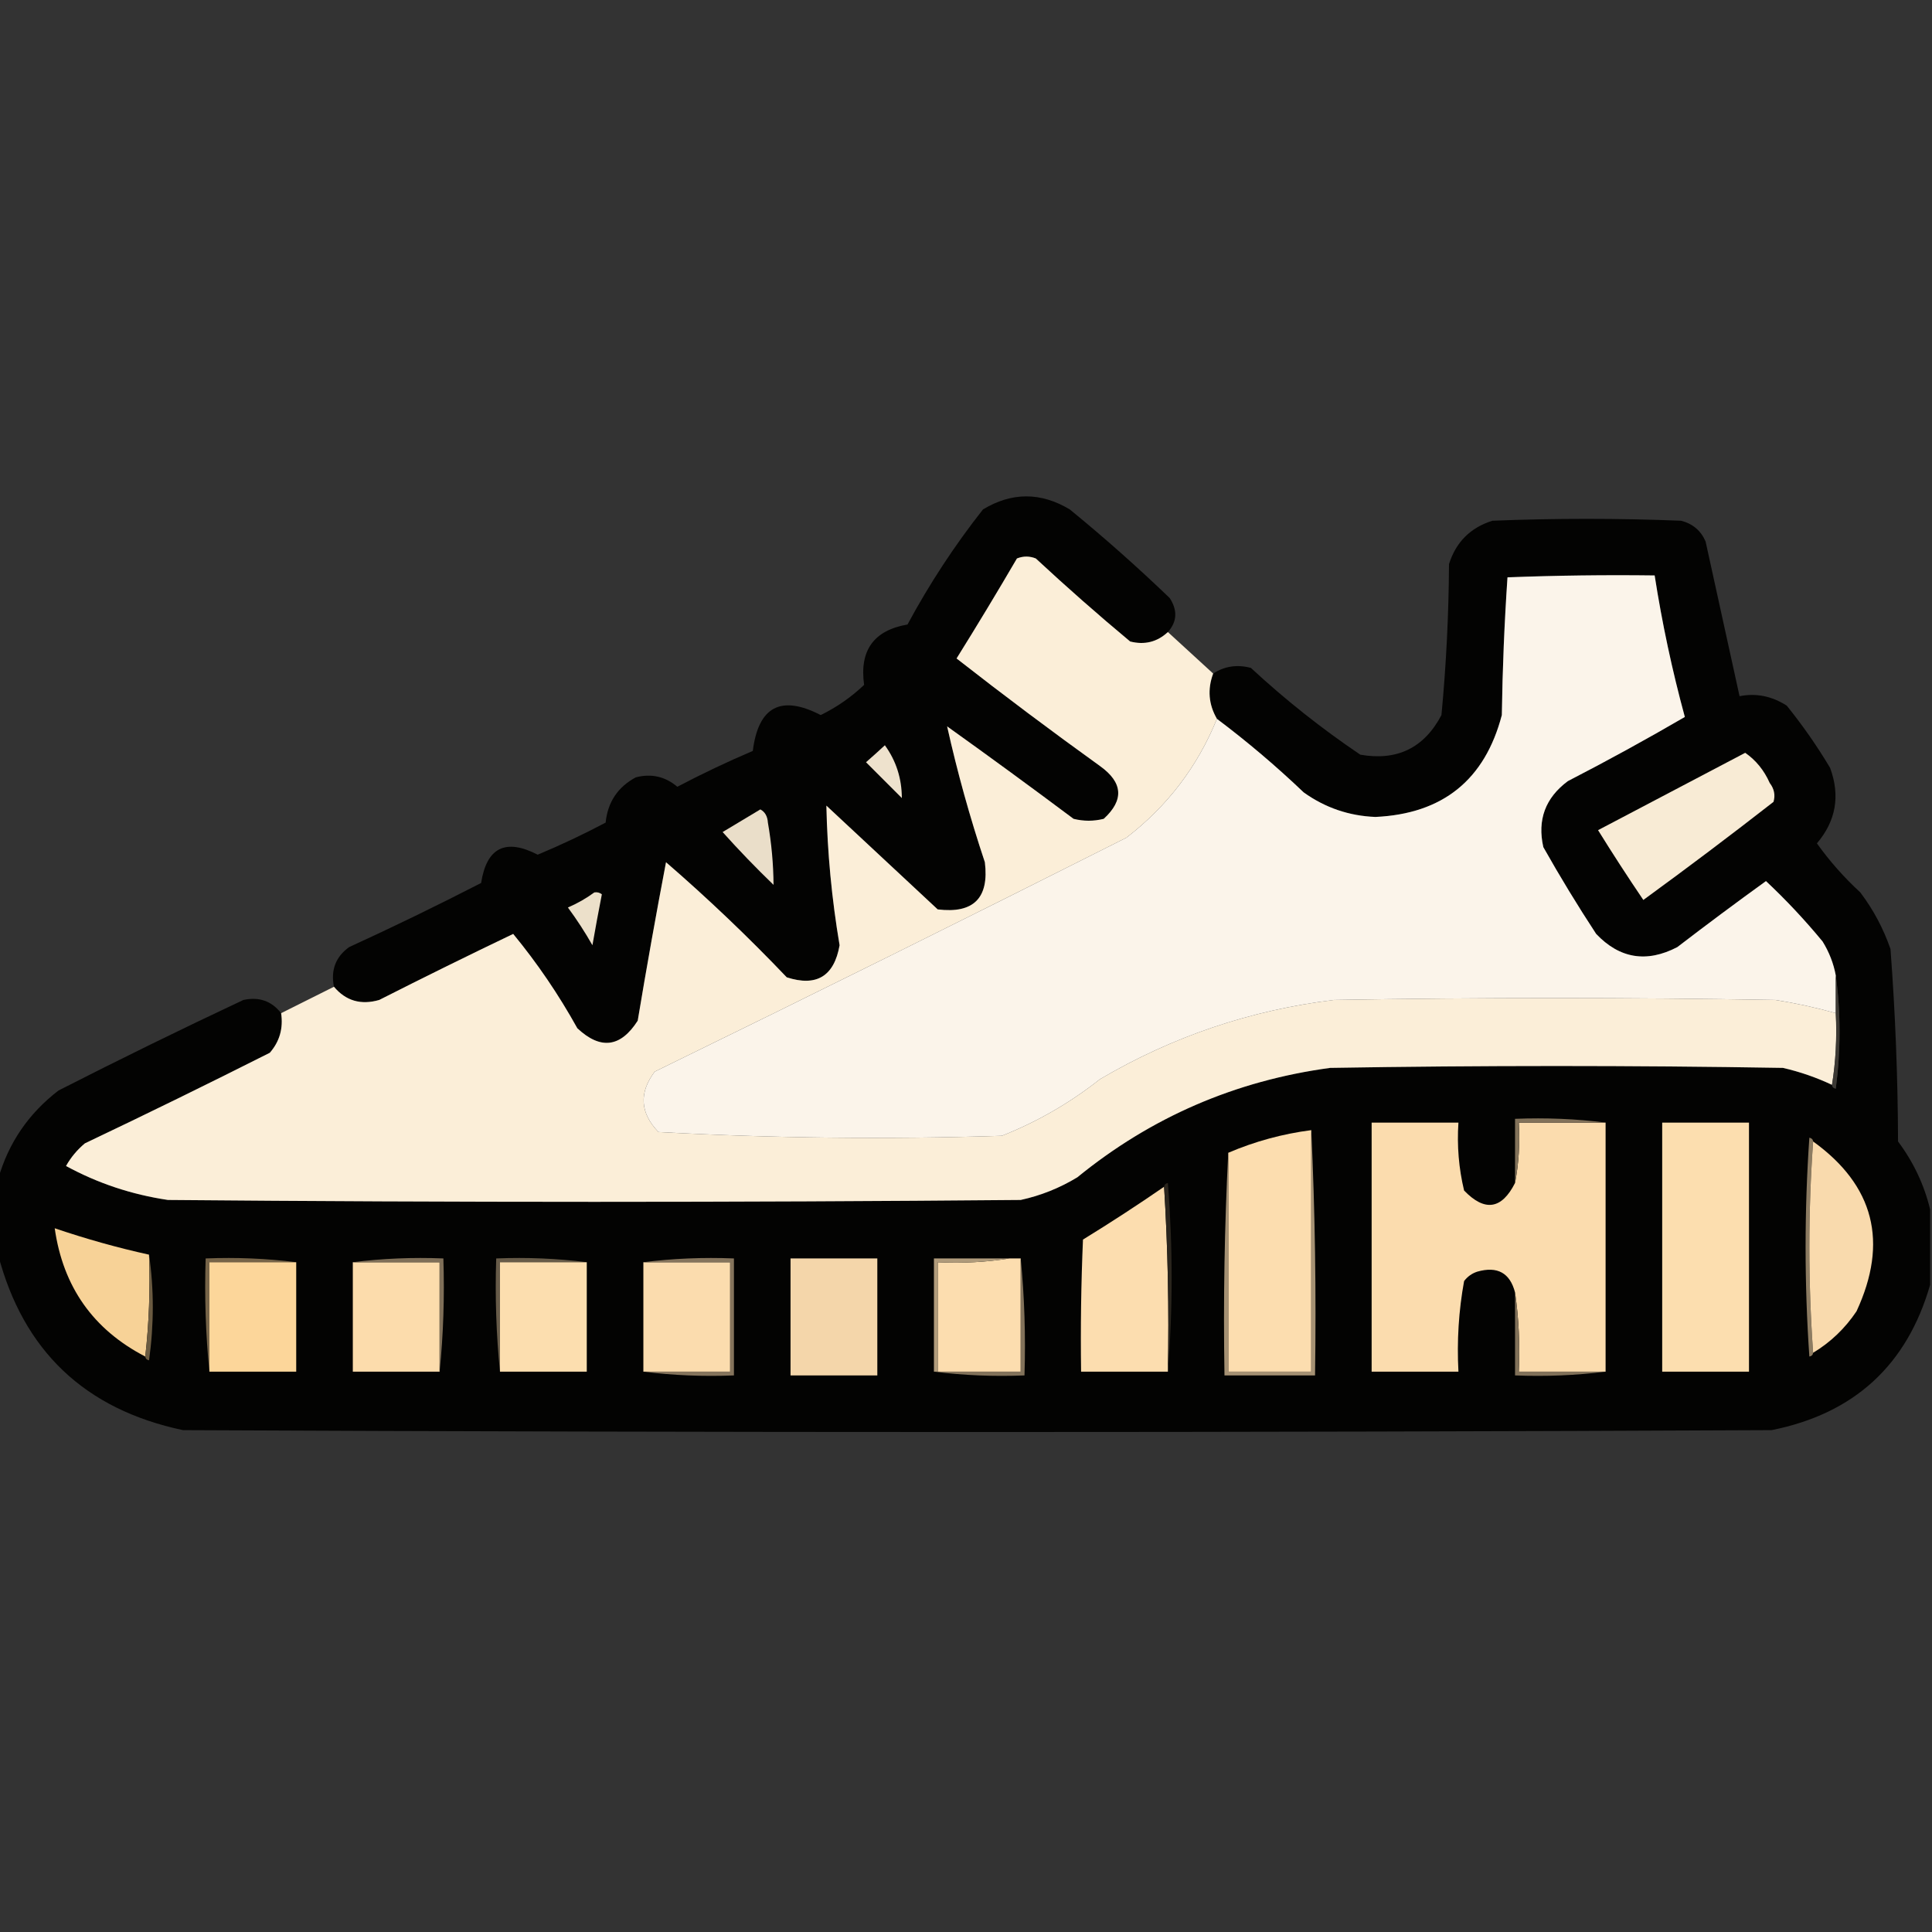
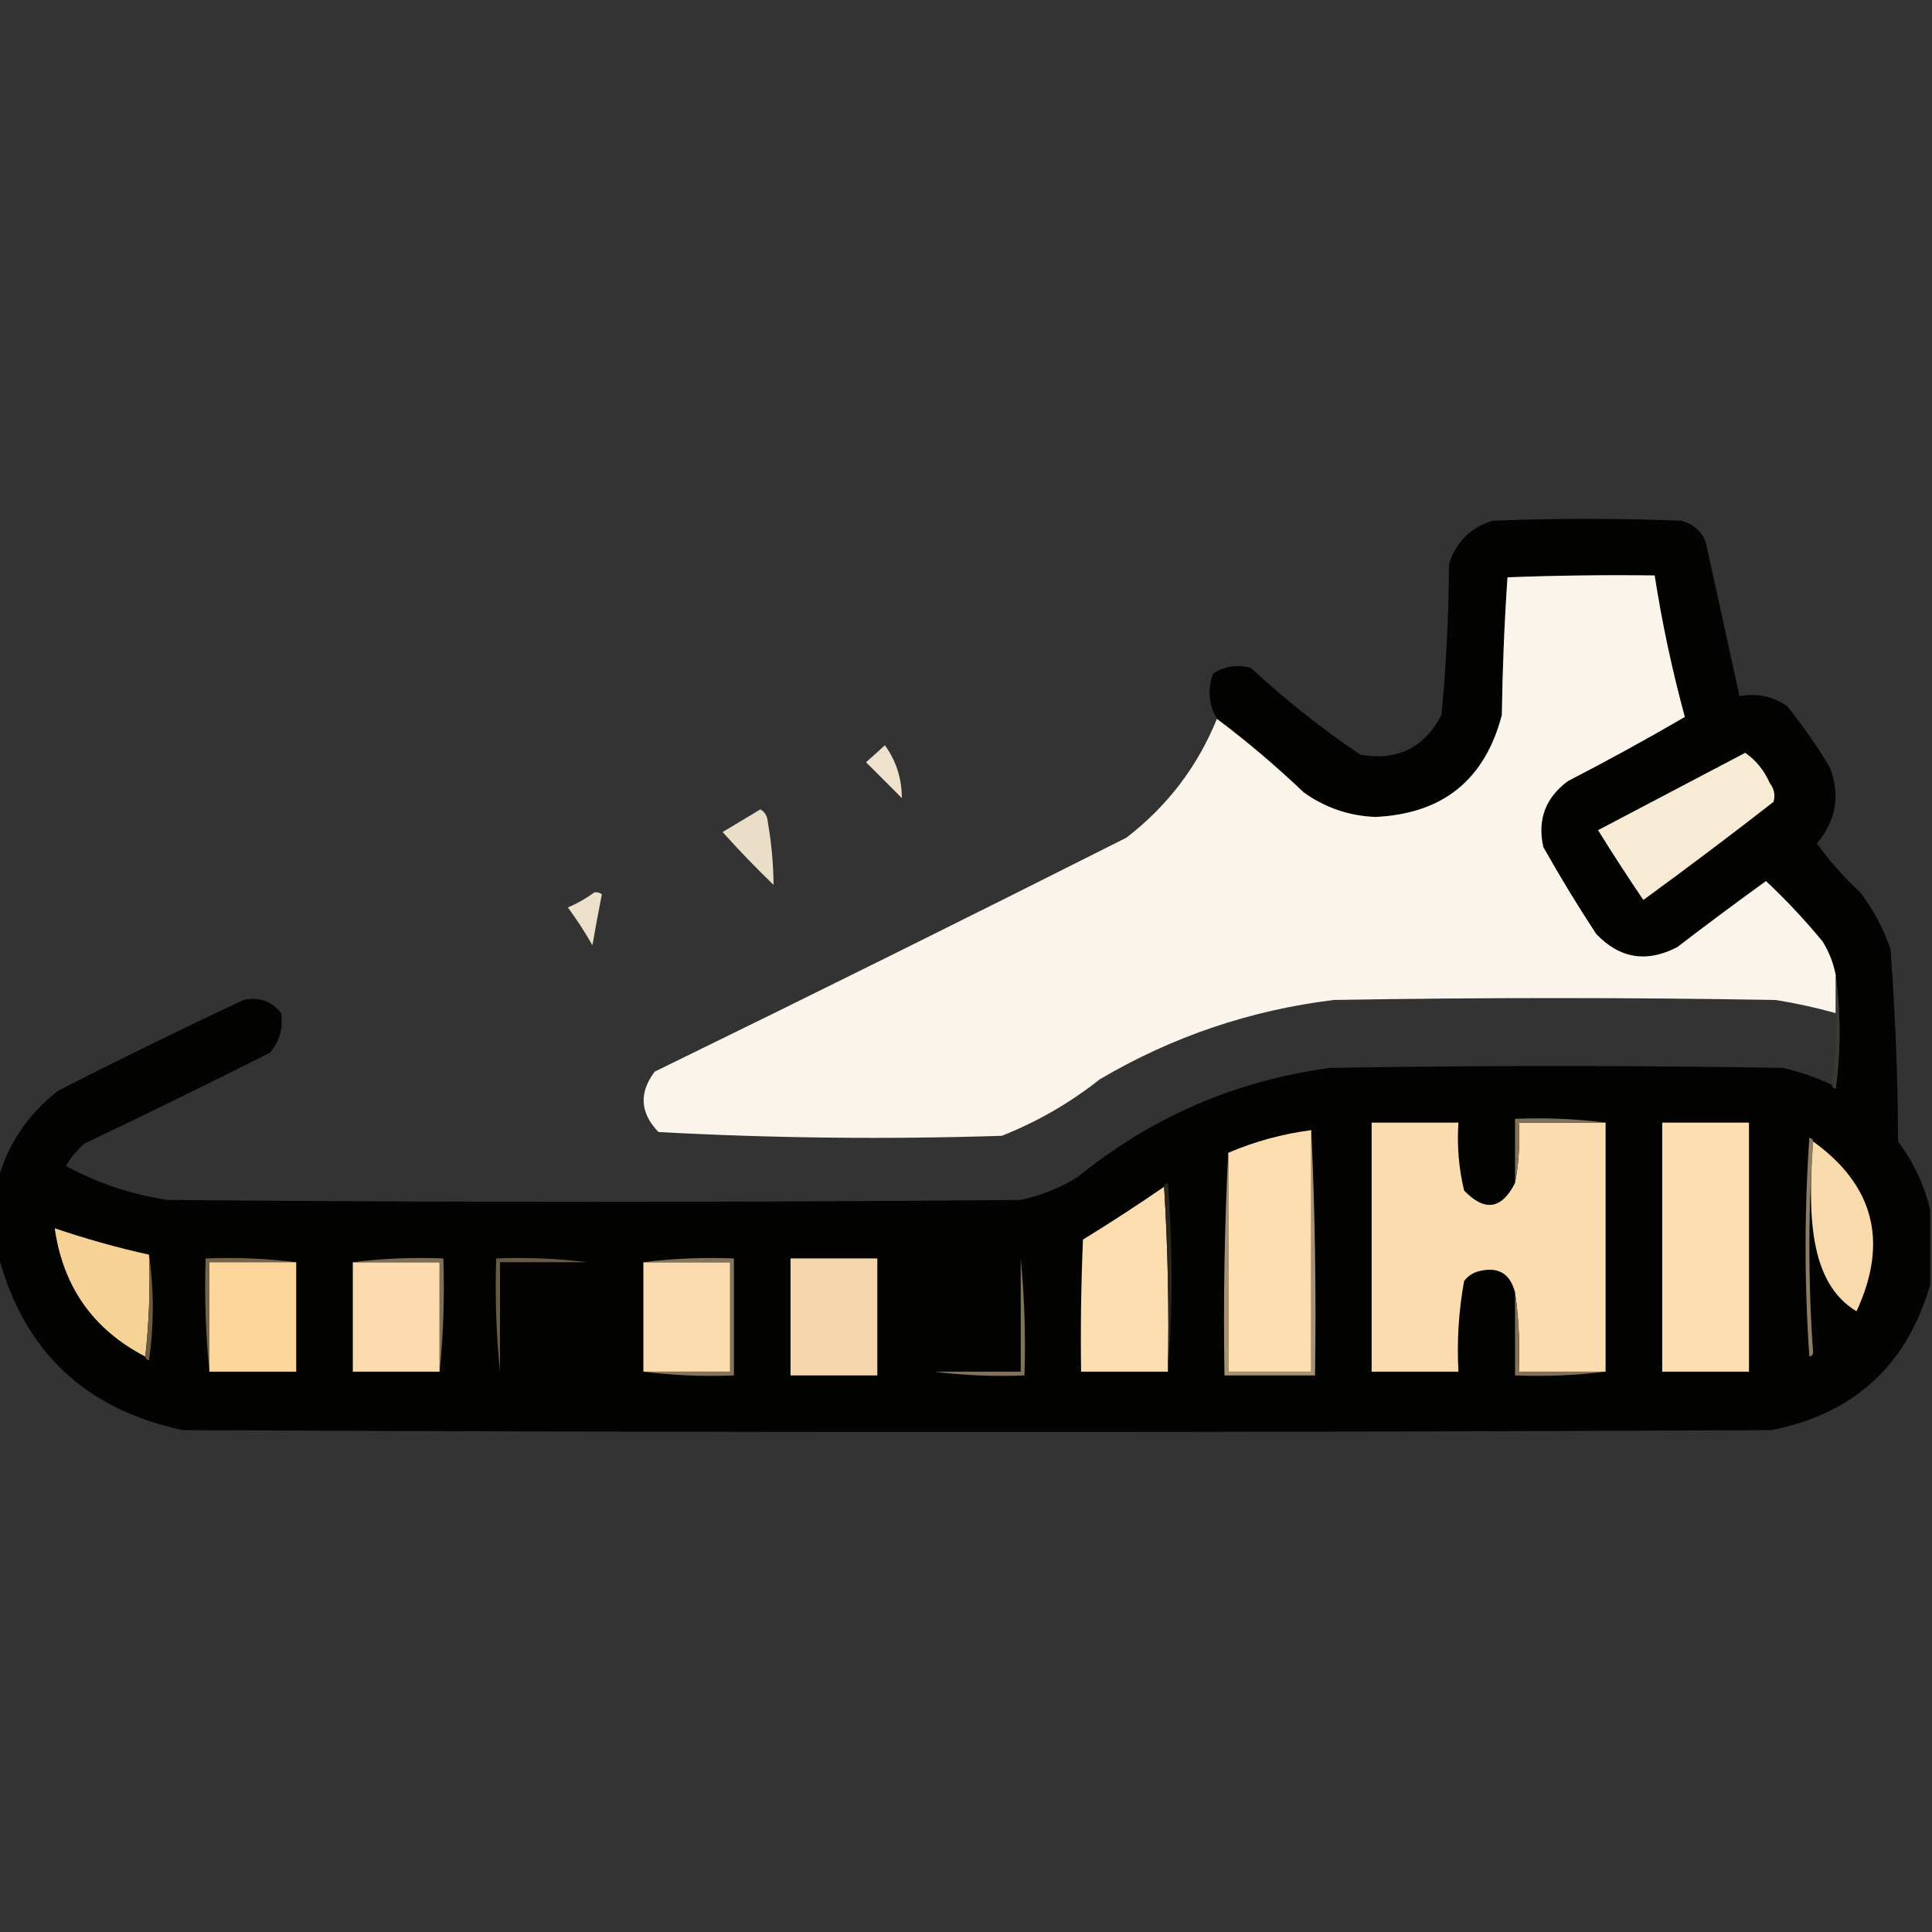
<svg xmlns="http://www.w3.org/2000/svg" version="1.1" width="512px" height="512px" style="shape-rendering:geometricPrecision; text-rendering:geometricPrecision; image-rendering:optimizeQuality; fill-rule:evenodd; clip-rule:evenodd">
  <rect width="100%" height="100%" fill="#333333" stroke="none" />
  <g>
-     <path style="opacity:0.978" fill="#030302" d="M 309.5,167.5 C 306.66,170.143 303.327,170.976 299.5,170C 290.979,162.902 282.646,155.569 274.5,148C 272.833,147.333 271.167,147.333 269.5,148C 264.292,156.916 258.959,165.75 253.5,174.5C 265.949,184.232 278.616,193.732 291.5,203C 297.601,207.359 297.934,212.026 292.5,217C 289.833,217.667 287.167,217.667 284.5,217C 273.422,208.711 262.255,200.544 251,192.5C 253.691,204.586 257.024,216.586 261,228.5C 262.167,238 258,242.167 248.5,241C 238.667,231.833 228.833,222.667 219,213.5C 219.256,225.891 220.423,238.225 222.5,250.5C 221.052,258.722 216.385,261.555 208.5,259C 198.288,248.286 187.621,238.119 176.5,228.5C 173.837,242.465 171.337,256.465 169,270.5C 164.47,277.588 159.137,278.255 153,272.5C 148.035,263.562 142.368,255.229 136,247.5C 124.105,253.197 112.272,259.031 100.5,265C 95.643,266.407 91.643,265.24 88.5,261.5C 87.618,257.091 88.952,253.591 92.5,251C 104.289,245.606 115.956,239.939 127.5,234C 128.967,224.6 133.967,222.1 142.5,226.5C 148.621,223.94 154.621,221.106 160.5,218C 161.048,212.57 163.714,208.57 168.5,206C 172.624,204.944 176.29,205.778 179.5,208.5C 186.045,205.06 192.712,201.894 199.5,199C 200.976,187.231 206.976,184.065 217.5,189.5C 221.747,187.418 225.581,184.751 229,181.5C 227.716,172.381 231.549,167.047 240.5,165.5C 246.296,154.735 252.963,144.568 260.5,135C 268.138,130.395 275.805,130.395 283.5,135C 292.631,142.462 301.464,150.295 310,158.5C 312.105,161.776 311.938,164.776 309.5,167.5 Z" />
-   </g>
+     </g>
  <g>
    <path style="opacity:0.983" fill="#030302" d="M 511.5,320.5 C 511.5,327.167 511.5,333.833 511.5,340.5C 505.376,361.785 491.376,374.619 469.5,379C 329.167,379.667 188.833,379.667 48.5,379C 22.513,373.51 6.18,358.01 -0.5,332.5C -0.5,325.833 -0.5,319.167 -0.5,312.5C 2.2,302.953 7.533,295.12 15.5,289C 31.71,280.728 48.044,272.728 64.5,265C 68.646,264.103 71.98,265.27 74.5,268.5C 75.1,272.516 74.1,276.016 71.5,279C 55.254,287.192 38.92,295.192 22.5,303C 20.443,304.719 18.776,306.719 17.5,309C 25.87,313.568 34.87,316.568 44.5,318C 119.833,318.667 195.167,318.667 270.5,318C 275.828,316.837 280.828,314.837 285.5,312C 305.042,296.067 327.375,286.4 352.5,283C 392.5,282.333 432.5,282.333 472.5,283C 477.028,284.045 481.361,285.545 485.5,287.5C 485.56,288.043 485.893,288.376 486.5,288.5C 487.823,278.341 487.823,268.341 486.5,258.5C 485.908,255.309 484.741,252.309 483,249.5C 478.298,243.801 473.298,238.467 468,233.5C 460.095,239.206 452.261,245.04 444.5,251C 436.387,255.213 429.221,254.046 423,247.5C 418.082,240 413.416,232.333 409,224.5C 407.367,217.265 409.533,211.431 415.5,207C 426.022,201.575 436.355,195.908 446.5,190C 443.135,177.64 440.468,165.14 438.5,152.5C 425.496,152.333 412.496,152.5 399.5,153C 398.677,165.091 398.177,177.258 398,189.5C 393.507,206.675 382.341,215.675 364.5,216.5C 357.511,216.226 351.178,214.059 345.5,210C 338.174,203.017 330.507,196.517 322.5,190.5C 320.29,186.684 319.956,182.684 321.5,178.5C 324.518,176.537 327.851,176.037 331.5,177C 340.591,185.428 350.258,193.095 360.5,200C 370.259,201.703 377.426,198.203 382,189.5C 383.258,176.222 383.925,162.889 384,149.5C 385.833,143.667 389.667,139.833 395.5,138C 412.167,137.333 428.833,137.333 445.5,138C 448.583,138.786 450.749,140.619 452,143.5C 455,157.167 458,170.833 461,184.5C 465.381,183.631 469.547,184.464 473.5,187C 477.723,192.224 481.556,197.724 485,203.5C 487.718,210.892 486.551,217.559 481.5,223.5C 484.863,228.209 488.696,232.542 493,236.5C 496.445,241.055 499.112,246.055 501,251.5C 502.276,268.447 502.943,285.447 503,302.5C 507.098,307.99 509.931,313.99 511.5,320.5 Z" />
  </g>
  <g>
-     <path style="opacity:1" fill="#fbeed8" d="M 309.5,167.5 C 313.5,171.167 317.5,174.833 321.5,178.5C 319.956,182.684 320.29,186.684 322.5,190.5C 317.363,203.142 309.363,213.642 298.5,222C 256.957,242.938 215.29,263.605 173.5,284C 169.284,289.609 169.617,294.942 174.5,300C 204.772,301.643 235.105,301.977 265.5,301C 274.895,297.274 283.561,292.274 291.5,286C 310.69,274.701 331.357,267.701 353.5,265C 392.5,264.333 431.5,264.333 470.5,265C 475.919,265.855 481.252,267.022 486.5,268.5C 486.823,275.022 486.49,281.355 485.5,287.5C 481.361,285.545 477.028,284.045 472.5,283C 432.5,282.333 392.5,282.333 352.5,283C 327.375,286.4 305.042,296.067 285.5,312C 280.828,314.837 275.828,316.837 270.5,318C 195.167,318.667 119.833,318.667 44.5,318C 34.87,316.568 25.87,313.568 17.5,309C 18.776,306.719 20.443,304.719 22.5,303C 38.92,295.192 55.254,287.192 71.5,279C 74.1,276.016 75.1,272.516 74.5,268.5C 79.167,266.167 83.833,263.833 88.5,261.5C 91.643,265.24 95.643,266.407 100.5,265C 112.272,259.031 124.105,253.197 136,247.5C 142.368,255.229 148.035,263.562 153,272.5C 159.137,278.255 164.47,277.588 169,270.5C 171.337,256.465 173.837,242.465 176.5,228.5C 187.621,238.119 198.288,248.286 208.5,259C 216.385,261.555 221.052,258.722 222.5,250.5C 220.423,238.225 219.256,225.891 219,213.5C 228.833,222.667 238.667,231.833 248.5,241C 258,242.167 262.167,238 261,228.5C 257.024,216.586 253.691,204.586 251,192.5C 262.255,200.544 273.422,208.711 284.5,217C 287.167,217.667 289.833,217.667 292.5,217C 297.934,212.026 297.601,207.359 291.5,203C 278.616,193.732 265.949,184.232 253.5,174.5C 258.959,165.75 264.292,156.916 269.5,148C 271.167,147.333 272.833,147.333 274.5,148C 282.646,155.569 290.979,162.902 299.5,170C 303.327,170.976 306.66,170.143 309.5,167.5 Z" />
-   </g>
+     </g>
  <g>
    <path style="opacity:1" fill="#fbf4ea" d="M 486.5,258.5 C 486.5,261.833 486.5,265.167 486.5,268.5C 481.252,267.022 475.919,265.855 470.5,265C 431.5,264.333 392.5,264.333 353.5,265C 331.357,267.701 310.69,274.701 291.5,286C 283.561,292.274 274.895,297.274 265.5,301C 235.105,301.977 204.772,301.643 174.5,300C 169.617,294.942 169.284,289.609 173.5,284C 215.29,263.605 256.957,242.938 298.5,222C 309.363,213.642 317.363,203.142 322.5,190.5C 330.507,196.517 338.174,203.017 345.5,210C 351.178,214.059 357.511,216.226 364.5,216.5C 382.341,215.675 393.507,206.675 398,189.5C 398.177,177.258 398.677,165.091 399.5,153C 412.496,152.5 425.496,152.333 438.5,152.5C 440.468,165.14 443.135,177.64 446.5,190C 436.355,195.908 426.022,201.575 415.5,207C 409.533,211.431 407.367,217.265 409,224.5C 413.416,232.333 418.082,240 423,247.5C 429.221,254.046 436.387,255.213 444.5,251C 452.261,245.04 460.095,239.206 468,233.5C 473.298,238.467 478.298,243.801 483,249.5C 484.741,252.309 485.908,255.309 486.5,258.5 Z" />
  </g>
  <g>
    <path style="opacity:1" fill="#eee2cd" d="M 234.5,197.5 C 237.484,201.622 238.984,206.289 239,211.5C 235.833,208.333 232.667,205.167 229.5,202C 231.24,200.483 232.906,198.983 234.5,197.5 Z" />
  </g>
  <g>
    <path style="opacity:1" fill="#f8ebd5" d="M 462.5,199.5 C 465.346,201.475 467.513,204.141 469,207.5C 470.187,209.044 470.52,210.711 470,212.5C 458.642,221.359 447.142,230.026 435.5,238.5C 431.375,232.419 427.375,226.252 423.5,220C 436.561,213.138 449.561,206.304 462.5,199.5 Z" />
  </g>
  <g>
    <path style="opacity:1" fill="#eadec9" d="M 201.5,214.5 C 202.725,215.152 203.392,216.319 203.5,218C 204.459,223.496 204.959,228.996 205,234.5C 200.318,229.985 195.818,225.319 191.5,220.5C 194.929,218.461 198.263,216.461 201.5,214.5 Z" />
  </g>
  <g>
    <path style="opacity:1" fill="#ece0ca" d="M 157.5,236.5 C 158.239,236.369 158.906,236.536 159.5,237C 158.629,241.448 157.796,245.948 157,250.5C 155.03,247.032 152.864,243.699 150.5,240.5C 153.05,239.396 155.383,238.063 157.5,236.5 Z" />
  </g>
  <g>
    <path style="opacity:1" fill="#3c3934" d="M 486.5,258.5 C 487.823,268.341 487.823,278.341 486.5,288.5C 485.893,288.376 485.56,288.043 485.5,287.5C 486.49,281.355 486.823,275.022 486.5,268.5C 486.5,265.167 486.5,261.833 486.5,258.5 Z" />
  </g>
  <g>
    <path style="opacity:1" fill="#fbdcae" d="M 401.5,313.5 C 402.488,308.36 402.821,303.026 402.5,297.5C 410.167,297.5 417.833,297.5 425.5,297.5C 425.5,319.5 425.5,341.5 425.5,363.5C 417.833,363.5 410.167,363.5 402.5,363.5C 402.825,356.313 402.491,349.313 401.5,342.5C 400.151,337.322 396.818,335.488 391.5,337C 390.069,337.465 388.903,338.299 388,339.5C 386.565,347.389 386.065,355.389 386.5,363.5C 378.833,363.5 371.167,363.5 363.5,363.5C 363.5,341.5 363.5,319.5 363.5,297.5C 371.167,297.5 378.833,297.5 386.5,297.5C 386.09,303.621 386.59,309.621 388,315.5C 393.466,321.174 397.966,320.507 401.5,313.5 Z" />
  </g>
  <g>
    <path style="opacity:1" fill="#82725a" d="M 425.5,297.5 C 417.833,297.5 410.167,297.5 402.5,297.5C 402.821,303.026 402.488,308.36 401.5,313.5C 401.5,307.833 401.5,302.167 401.5,296.5C 409.684,296.174 417.684,296.508 425.5,297.5 Z" />
  </g>
  <g>
    <path style="opacity:1" fill="#fcdeaf" d="M 440.5,297.5 C 448.167,297.5 455.833,297.5 463.5,297.5C 463.5,319.5 463.5,341.5 463.5,363.5C 455.833,363.5 448.167,363.5 440.5,363.5C 440.5,341.5 440.5,319.5 440.5,297.5 Z" />
  </g>
  <g>
    <path style="opacity:1" fill="#fcddaf" d="M 347.5,299.5 C 347.5,320.833 347.5,342.167 347.5,363.5C 340.167,363.5 332.833,363.5 325.5,363.5C 325.5,344.167 325.5,324.833 325.5,305.5C 332.547,302.485 339.88,300.485 347.5,299.5 Z" />
  </g>
  <g>
    <path style="opacity:1" fill="#8d7c62" d="M 480.5,302.5 C 479.167,321.167 479.167,339.833 480.5,358.5C 480.44,359.043 480.107,359.376 479.5,359.5C 478.167,340.167 478.167,320.833 479.5,301.5C 480.107,301.624 480.44,301.957 480.5,302.5 Z" />
  </g>
  <g>
-     <path style="opacity:1" fill="#f9daad" d="M 480.5,302.5 C 496.668,314.169 500.501,329.169 492,347.5C 488.956,352.045 485.123,355.711 480.5,358.5C 479.167,339.833 479.167,321.167 480.5,302.5 Z" />
+     <path style="opacity:1" fill="#f9daad" d="M 480.5,302.5 C 496.668,314.169 500.501,329.169 492,347.5C 479.167,339.833 479.167,321.167 480.5,302.5 Z" />
  </g>
  <g>
    <path style="opacity:1" fill="#a59173" d="M 347.5,299.5 C 348.497,320.994 348.831,342.66 348.5,364.5C 340.5,364.5 332.5,364.5 324.5,364.5C 324.17,344.66 324.503,324.993 325.5,305.5C 325.5,324.833 325.5,344.167 325.5,363.5C 332.833,363.5 340.167,363.5 347.5,363.5C 347.5,342.167 347.5,320.833 347.5,299.5 Z" />
  </g>
  <g>
    <path style="opacity:1" fill="#fcddaf" d="M 308.5,314.5 C 309.496,330.658 309.83,346.991 309.5,363.5C 301.833,363.5 294.167,363.5 286.5,363.5C 286.333,351.829 286.5,340.162 287,328.5C 294.319,324.004 301.486,319.337 308.5,314.5 Z" />
  </g>
  <g>
    <path style="opacity:1" fill="#2a251d" d="M 308.5,314.5 C 308.56,313.957 308.893,313.624 309.5,313.5C 310.827,330.329 310.827,346.995 309.5,363.5C 309.83,346.991 309.496,330.658 308.5,314.5 Z" />
  </g>
  <g>
    <path style="opacity:1" fill="#f7d297" d="M 39.5,332.5 C 39.827,341.682 39.493,350.682 38.5,359.5C 24.705,352.355 16.705,341.021 14.5,325.5C 22.797,328.321 31.13,330.655 39.5,332.5 Z" />
  </g>
  <g>
    <path style="opacity:1" fill="#6b5b41" d="M 39.5,332.5 C 40.822,341.675 40.822,351.008 39.5,360.5C 38.893,360.376 38.56,360.043 38.5,359.5C 39.493,350.682 39.827,341.682 39.5,332.5 Z" />
  </g>
  <g>
-     <path style="opacity:1" fill="#fcddaf" d="M 267.5,333.5 C 268.5,333.5 269.5,333.5 270.5,333.5C 270.5,343.5 270.5,353.5 270.5,363.5C 263.167,363.5 255.833,363.5 248.5,363.5C 248.5,353.833 248.5,344.167 248.5,334.5C 255.022,334.823 261.355,334.49 267.5,333.5 Z" />
-   </g>
+     </g>
  <g>
    <path style="opacity:1" fill="#766448" d="M 78.5,334.5 C 70.833,334.5 63.167,334.5 55.5,334.5C 55.5,344.167 55.5,353.833 55.5,363.5C 54.506,353.681 54.173,343.681 54.5,333.5C 62.684,333.174 70.684,333.508 78.5,334.5 Z" />
  </g>
  <g>
    <path style="opacity:1" fill="#fcd69a" d="M 78.5,334.5 C 78.5,344.167 78.5,353.833 78.5,363.5C 70.833,363.5 63.167,363.5 55.5,363.5C 55.5,353.833 55.5,344.167 55.5,334.5C 63.167,334.5 70.833,334.5 78.5,334.5 Z" />
  </g>
  <g>
    <path style="opacity:1" fill="#fcdcac" d="M 93.5,334.5 C 101.167,334.5 108.833,334.5 116.5,334.5C 116.5,344.167 116.5,353.833 116.5,363.5C 108.833,363.5 101.167,363.5 93.5,363.5C 93.5,353.833 93.5,344.167 93.5,334.5 Z" />
  </g>
  <g>
    <path style="opacity:1" fill="#7f6f58" d="M 93.5,334.5 C 101.316,333.508 109.316,333.174 117.5,333.5C 117.827,343.681 117.494,353.681 116.5,363.5C 116.5,353.833 116.5,344.167 116.5,334.5C 108.833,334.5 101.167,334.5 93.5,334.5 Z" />
  </g>
  <g>
    <path style="opacity:1" fill="#675b48" d="M 155.5,334.5 C 147.833,334.5 140.167,334.5 132.5,334.5C 132.5,344.167 132.5,353.833 132.5,363.5C 131.506,353.681 131.173,343.681 131.5,333.5C 139.684,333.174 147.684,333.508 155.5,334.5 Z" />
  </g>
  <g>
-     <path style="opacity:1" fill="#fcdeaf" d="M 155.5,334.5 C 155.5,344.167 155.5,353.833 155.5,363.5C 147.833,363.5 140.167,363.5 132.5,363.5C 132.5,353.833 132.5,344.167 132.5,334.5C 140.167,334.5 147.833,334.5 155.5,334.5 Z" />
-   </g>
+     </g>
  <g>
    <path style="opacity:1" fill="#fbdcae" d="M 170.5,334.5 C 178.167,334.5 185.833,334.5 193.5,334.5C 193.5,344.167 193.5,353.833 193.5,363.5C 185.833,363.5 178.167,363.5 170.5,363.5C 170.5,353.833 170.5,344.167 170.5,334.5 Z" />
  </g>
  <g>
    <path style="opacity:1" fill="#85745c" d="M 170.5,334.5 C 178.316,333.508 186.316,333.174 194.5,333.5C 194.5,343.833 194.5,354.167 194.5,364.5C 186.316,364.826 178.316,364.492 170.5,363.5C 178.167,363.5 185.833,363.5 193.5,363.5C 193.5,353.833 193.5,344.167 193.5,334.5C 185.833,334.5 178.167,334.5 170.5,334.5 Z" />
  </g>
  <g>
    <path style="opacity:1" fill="#f4d6aa" d="M 209.5,333.5 C 217.167,333.5 224.833,333.5 232.5,333.5C 232.5,343.833 232.5,354.167 232.5,364.5C 224.833,364.5 217.167,364.5 209.5,364.5C 209.5,354.167 209.5,343.833 209.5,333.5 Z" />
  </g>
  <g>
-     <path style="opacity:1" fill="#b09b7b" d="M 267.5,333.5 C 261.355,334.49 255.022,334.823 248.5,334.5C 248.5,344.167 248.5,353.833 248.5,363.5C 248.167,363.5 247.833,363.5 247.5,363.5C 247.5,353.5 247.5,343.5 247.5,333.5C 254.167,333.5 260.833,333.5 267.5,333.5 Z" />
-   </g>
+     </g>
  <g>
    <path style="opacity:1" fill="#82725a" d="M 270.5,333.5 C 271.494,343.653 271.828,353.986 271.5,364.5C 263.316,364.826 255.316,364.492 247.5,363.5C 247.833,363.5 248.167,363.5 248.5,363.5C 255.833,363.5 263.167,363.5 270.5,363.5C 270.5,353.5 270.5,343.5 270.5,333.5 Z" />
  </g>
  <g>
    <path style="opacity:1" fill="#817159" d="M 401.5,342.5 C 402.491,349.313 402.825,356.313 402.5,363.5C 410.167,363.5 417.833,363.5 425.5,363.5C 417.684,364.492 409.684,364.826 401.5,364.5C 401.5,357.167 401.5,349.833 401.5,342.5 Z" />
  </g>
</svg>